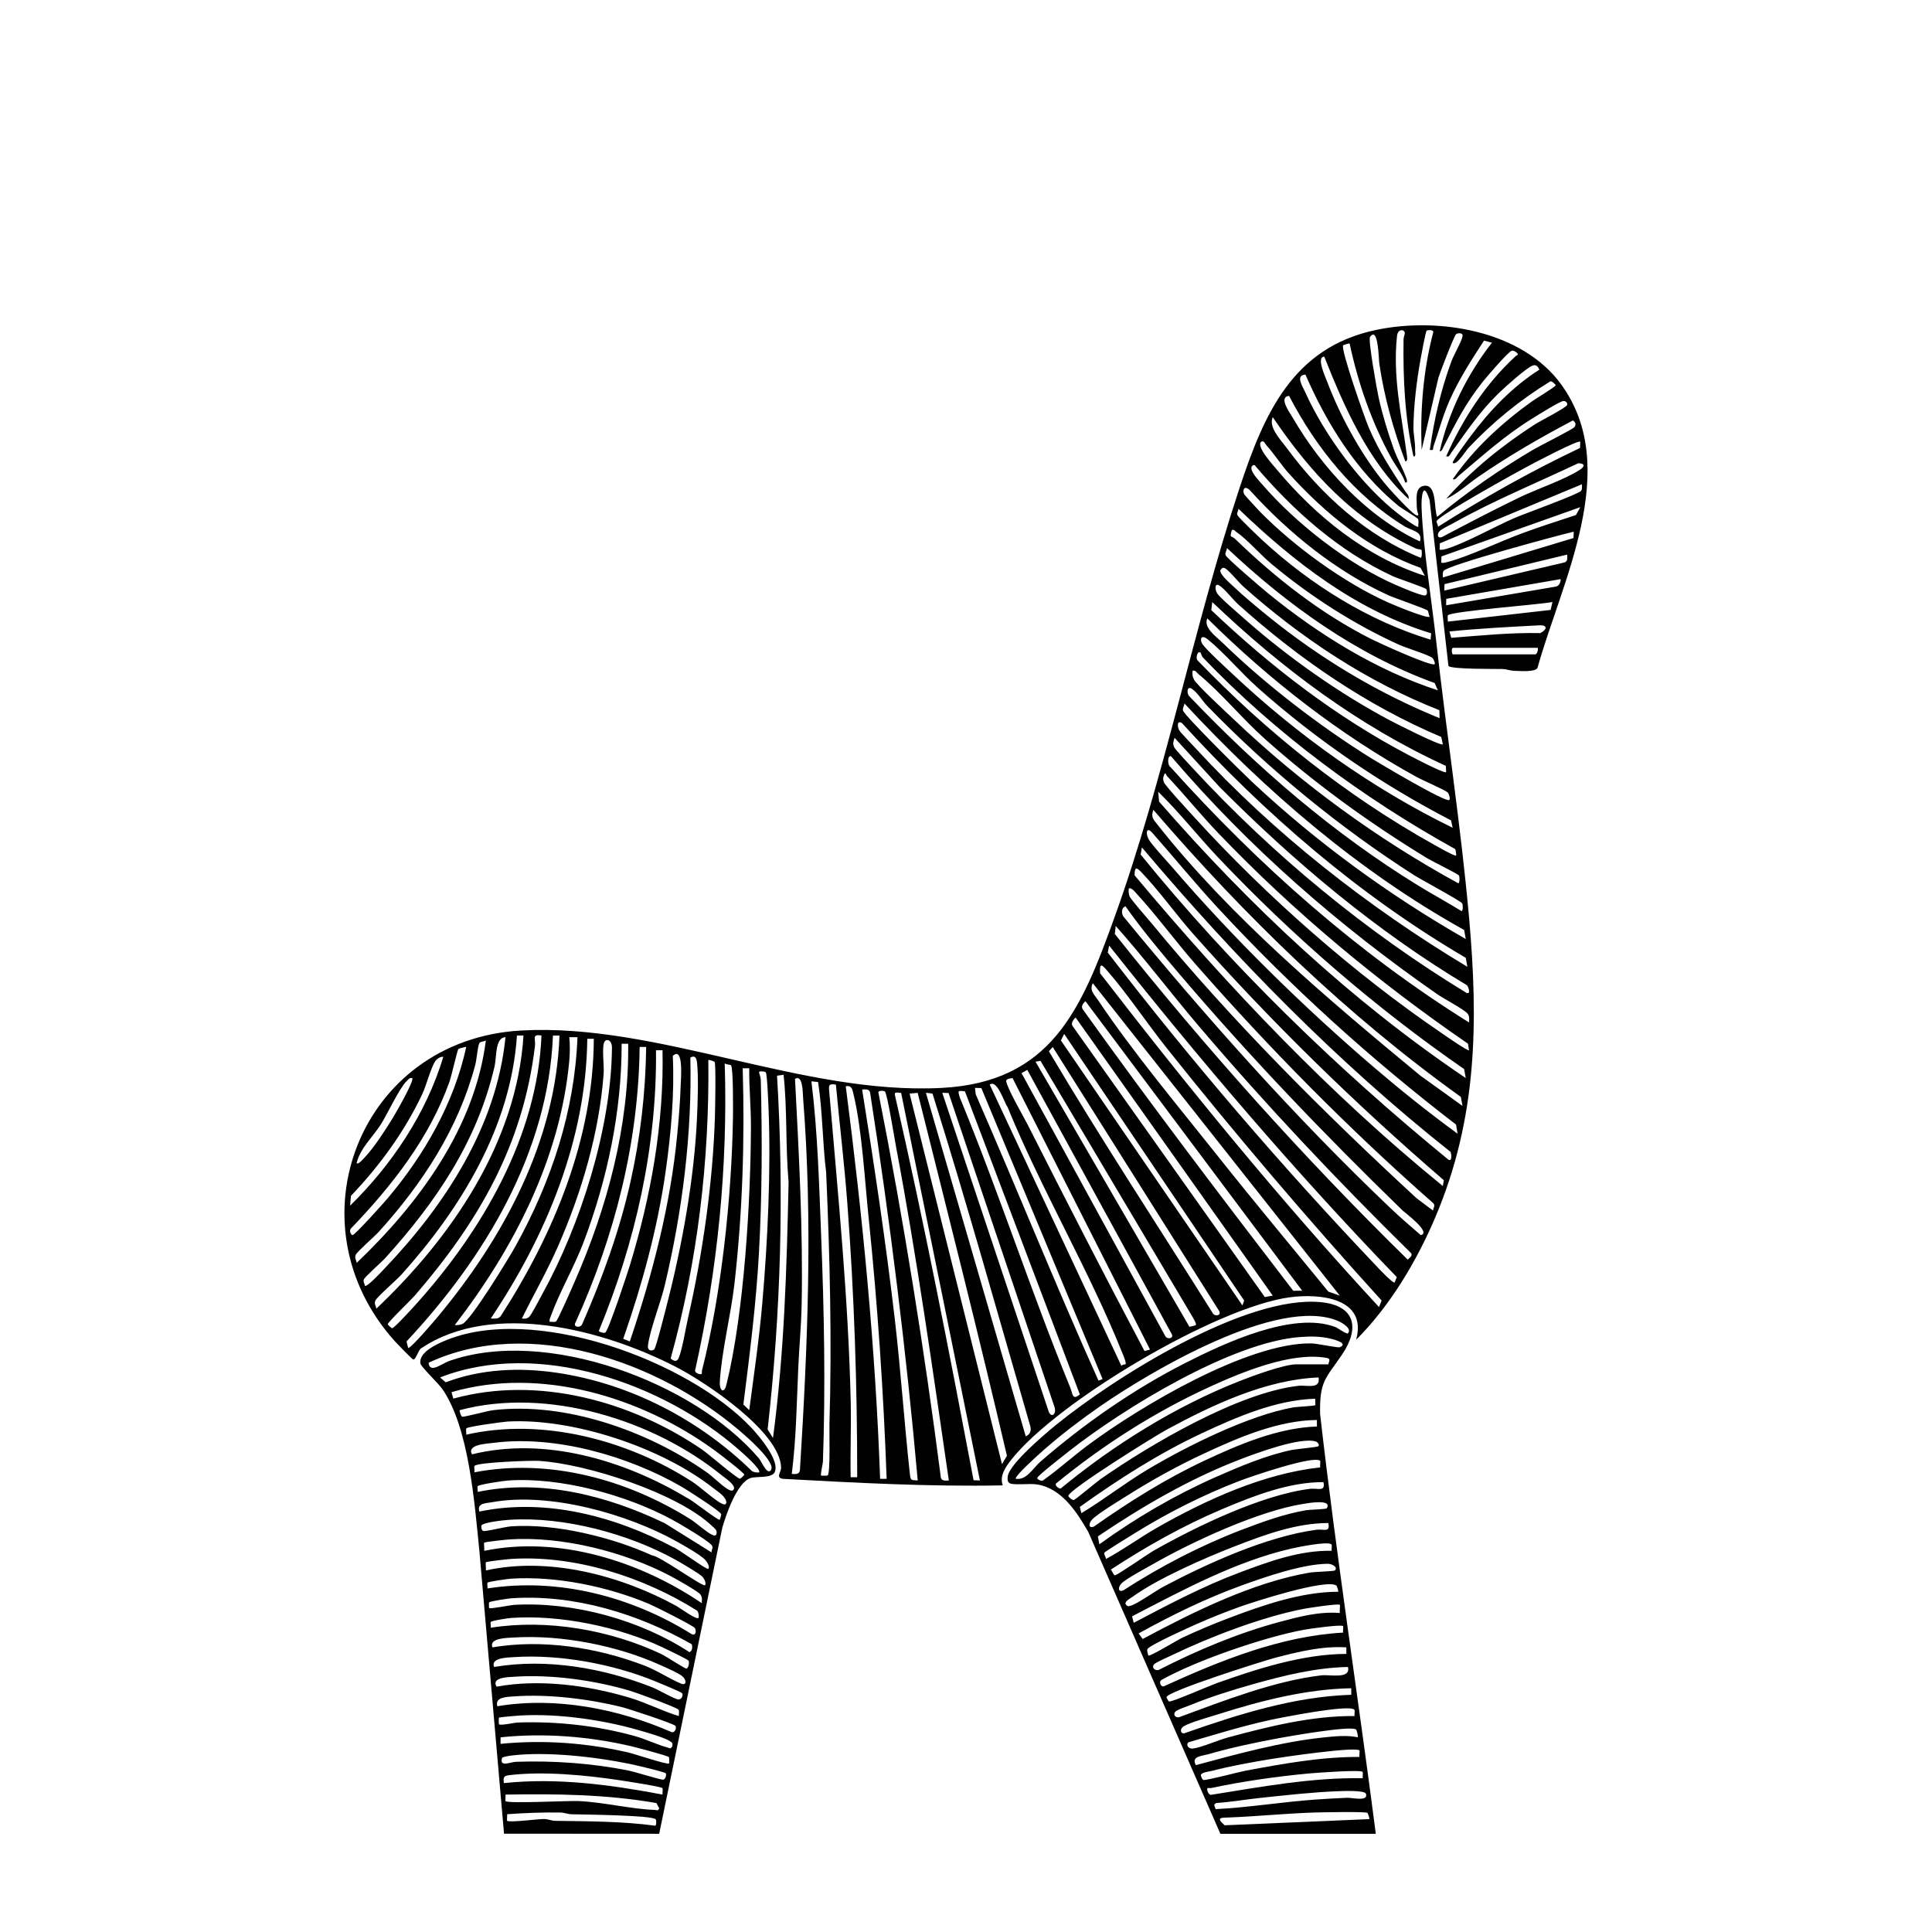
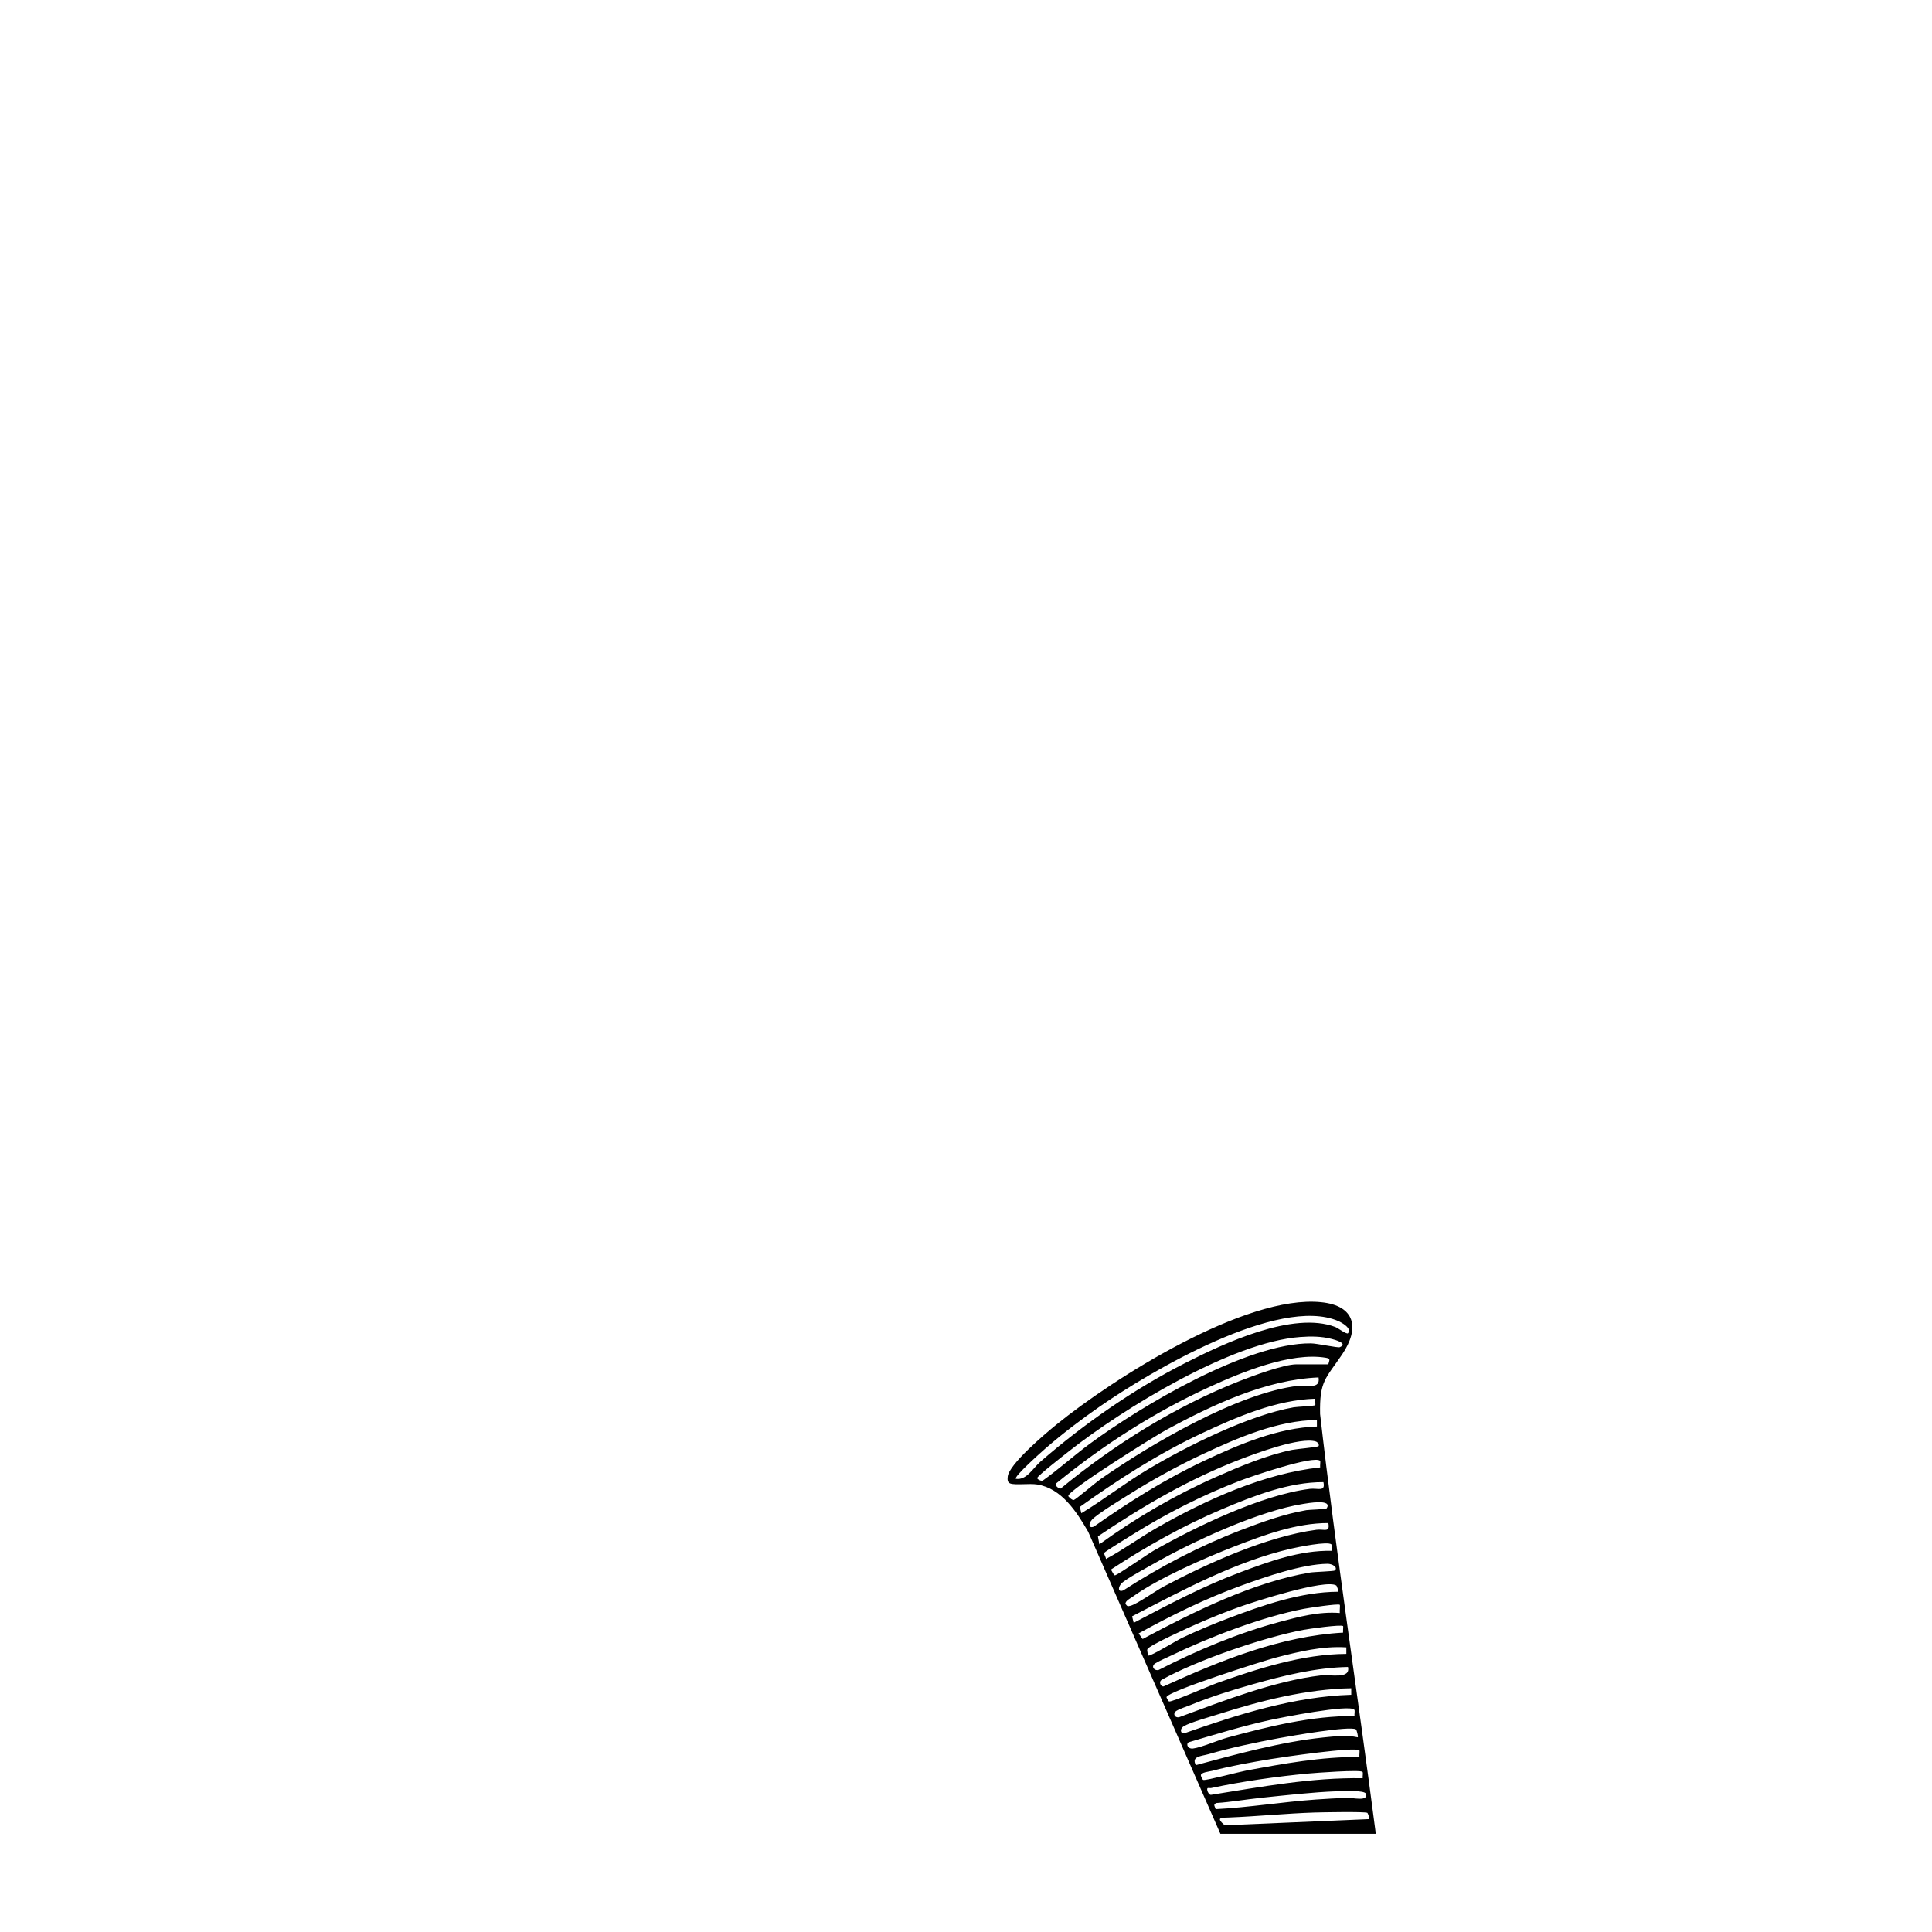
<svg xmlns="http://www.w3.org/2000/svg" id="_레이어_1" data-name="레이어 1" viewBox="0 0 1181 1181">
  <defs>
    <style> .cls-1 { fill: #010101; } </style>
  </defs>
-   <path class="cls-1" d="M954.41,235.09c-24.06-33.22-75.29-41.39-113.23-33.41-51.12,10.76-68.55,51.53-83.45,96.55-28.57,86.35-45.71,177.35-76.72,263.28-20.11,55.73-38.6,100.04-105.48,103.52-85.09,4.43-173.44-39.85-257.09-35.09-98.51,5.6-142.16,117.78-76.97,190.06,1.37,1.51,10.27,10.68,11.03,10.98,1.72.67,3.2-6.21,5.27-6.99,43.91-29.09,111.63-10.94,155.24,11.48,18.04,9.27,63.54,39.49,64.46,61.4.13,3.11-3.56,6.3,1.02,7.12,44.9,2.44,89.45,4.88,134.49,4-2.11-5.67,1.61-11.1,5.03-15.47,28.06-35.82,125.52-93.53,170.49-99.51,18.24-2.43,47.46.38,40.49,25.98,20.67-20.66,37.05-48.09,48.46-75.03,25.59-60.44,26.3-118.9,20.53-183.46-5.01-56.04-13.75-112.06-19.99-168.01-2.89-25.96-7.97-56.49-9-82-.28-6.95.93-17.24,4.88-4.88l11.54,101.46c1.46,2.12,29.14,1.77,33.11,1.89,2.37.07,4.55,1,6.92,1.08,3.38.11,12.77.95,14.38-1.7,14.76-52.91,51.73-121.96,14.57-173.25ZM797.99,229c13.04,29.95,31.16,59.03,56.54,79.97,2.1,1.73,11.9,7.59,12.26,8.23.68,1.2.04,3.35.2,4.79-.74.9-10.65-6.64-11.89-7.6-22.83-17.63-45.45-48.38-57.28-74.72-1.66-3.69-6.09-10.31.16-10.67ZM787.99,242c16.47,31.66,40.01,61.07,70.71,79.8,4.58,2.79,11.04,2.9,9.3,9.19-32.32-15.03-60.06-45.08-77.8-75.69-1.96-3.39-8.87-12.59-2.21-13.31ZM232.81,687.31c3.98-6.29,11.47-22.37,15.67-26.33,1.09-1.03,1.73-2.35,3.51-1.98,1.41,1.54-10.14,21.52-11.97,24.52-4.39,7.19-11.36,17.96-17.05,23.95-.77.82-3.92,4.65-4.97,3.52,2.26-9.27,9.85-15.85,14.81-23.68ZM214.52,731.02c17.49-18.3,32.87-39.37,43.66-62.34,2.43-5.18,5.32-16.34,7.94-20.06,1.03-1.46,3.01-2.76,4.88-2.61-10.38,34.49-31.44,65.95-56.99,90.99l.51-5.98ZM214.5,751c25.07-26.17,47.95-55.19,60.25-89.75,1.25-3.51,4.78-19.25,5.46-20.04.26-.31,4.61-1.38,4.79-1.2-7.45,34.27-25.56,65.87-48.02,92.47-2.39,2.83-19.92,22.42-21.47,22.51-.92.05-2.26-2.78-1-3.98ZM217.46,767.04c.91-2.05,11.5-11.2,14.06-14.03,26.77-29.54,48.66-63.09,58.99-102.01.95-3.57,1.33-10.67,2.48-13.31.48-1.1,2.87-.88,4.01-1.7-6.74,53.43-41.05,99.82-78.98,136-.2-1.84-1.44-2.95-.55-4.96ZM223.01,785.99c-.06-1.45-1.19-2.4-.55-3.95.68-1.67,10.79-10.52,13.06-13.03,31.14-34.42,56.14-71.19,66.82-117.18,1.31-5.63.17-17.62,6.66-17.83-5.47,54.81-37.27,103.17-74.48,142.01-1.46,1.53-10.19,10.98-11.51,9.98ZM229.46,795.04c1.02-2.3,13.18-12.82,16.06-16.03,36.33-40.45,66.8-90.4,70.49-146.02h3.99c-4.08,65.23-43.91,123.35-89.98,167-.2-1.84-1.44-2.95-.55-4.96ZM239.64,811.92c-.53-.1-2.62-2.24-2.62-2.42-.01-1.2,14.27-14.92,16.5-17.49,39.06-45.2,66.21-92.09,73.48-152.52.55-4.6-2.12-7.49,4-6.5-2.52,61.56-36.22,119.23-76.48,164.02-1.96,2.18-13.68,15.13-14.87,14.9ZM249.52,824l-1.02-3.99c47.71-50.99,86.59-115.35,89.51-187.01h3.99c-2.18,64.32-34.16,123.7-74.48,172.02-2.23,2.67-16.39,19.29-18,18.98ZM282.74,809.24c-1.53.68-3.08.9-4.74.75,36-46.7,64.49-101.77,69.99-161.5.41-4.42.48-10.05.01-14.48h5c-1.74,45.43-16,88.24-37.83,127.67-4.09,7.39-27.21,45.23-32.43,47.57ZM306.06,804.56c-1.48,1.86-3.91,1.5-6.06,1.43,33.81-50.46,58.33-109.27,59-170.99h3.99c-.24,61.09-24.39,119.11-56.94,169.56ZM323.49,804.99c-1.54,1.25-2.63,1.15-4.48,1.01,7.31-14.82,15.53-29.14,22.17-44.32,14.4-32.93,25.09-69.14,27.81-105.19.38-4.98-1.03-14.96.17-18.83,1.05-3.38,4.97-2.18,4.92,2.83-.45,49-19.02,107.83-42.57,150.53-1.38,2.5-6.76,12.93-8.03,13.96ZM339.84,807.83c-.94.56-2.65.03-3.83.17-.3-1.42.33-2.46.78-3.71,5.27-14.54,14.23-29.83,19.97-45.03,14.57-38.65,23.25-79.78,23.25-121.25h3.99c.61,50.24-12.75,100.06-32.82,145.68-1.35,3.08-10.19,23.47-11.34,24.15ZM351.83,808.35c24-52.96,38.48-109.87,39.18-168.36h3.99c-.39,28.12-3.53,55.42-9.68,82.82-6.69,29.84-17.18,58.65-29.42,86.58-1.17,2.74-5.87,1.84-4.07-1.04ZM370,814.58c-.89.55-4.07-.44-3.93-1.04,22.32-54.12,35.57-112.64,34.93-171.54h3.99c.95,44.49-7.03,89.16-19.98,131.52-1.57,5.12-13.02,39.83-15.02,41.06ZM380.97,818.41c11.54-33.09,20.9-67.23,25.88-102.05,3.31-23.13,5.51-47.66,4.41-70.9,6.85-6.39,4.91,14.78,4.78,19.08-.28,9.02-1.18,19.89-2.05,28.95-4.12,43.21-15.17,85.58-29,126.51l-4.02-1.6ZM399.89,824.88c-1.48,1.23-4.2.81-3.82-2.31,1.17-9.64,7.73-26.11,10.26-36.75,10.79-45.36,16.78-92.57,15.67-139.32,2.83-1.67,3.74.21,4.06,2.94,1.03,8.84.4,24.78-.01,34.09-1.61,36.34-9.06,77.66-18.12,112.88-.93,3.63-6.89,27.52-8.03,28.46ZM414.79,830.29c-1.18,2.53-3.1,1.64-4.82.11,16.42-59.22,23.75-120.91,23.03-182.4.33-.35,3.62.8,3.84,1.15.87,1.42.31,29.09.18,33.4-1.21,40.24-7.55,84.2-16.52,123.45-1.36,5.96-3.54,19.63-5.72,24.28ZM427.54,839.96c-.82-.16-3.05-1.06-2.6-2.43,13.75-61.47,20.03-124.41,18.07-187.53.94.78,3.57.83,3.84,1.14,1.45,1.64,1.26,28,1.19,32.4-.78,48.02-7.04,107.54-18.91,154.13-.36,1.41.64,2.74-1.59,2.29ZM440.02,844.55c1.07-18.52,6.8-40.86,8.97-60.06,4.93-43.62,6.31-87.68,5.01-131.49h3.99c-.13,11.89,1.08,23.63,1.05,35.55-.15,45.58-4.15,114.03-15.02,157.98-1.42,5.74-4.32,3.6-4-1.97ZM457.99,862l-3.58-3.45c3.9-30.85,7.85-61.96,9.54-93,1.9-34.92,2.04-70.14,1.1-105.1-.05-1.75-.53-3.31-1.07-4.93-.05-.97,3.21-.67,4.08-.08.92.63,1.6,18.93,1.73,22.07,1.53,37.97-.5,80.84-3.8,118.99-1.89,21.87-5.13,43.76-8,65.51ZM472.5,879.01l-3.26-5.27c8.1-71.66,10.1-144.1,5.75-216.17l4.01-.58c2.31,21.75,1.1,43.78,3.05,65.46-1.1,52.33-2.61,104.69-9.54,156.55ZM489,898.5c-.23,2.83-2.61,2.66-5,2.49,2.7-21.42,3.01-42.98,3.95-64.54.56-12.81,1.83-26.12,2.08-38.92.91-46.07-1.7-92.17-4.05-138.03,4.82-2.89,4.67,8.24,4.96,11.95,5.95,75.27,2.76,151.59-1.95,227.05ZM505.93,901.93c-.18.17-3.79.2-3.93.07-.66-.64.98-6.86,1.04-8.46,1.63-46.15.75-92-1.08-138-1.26-31.56-2.09-63.16-5.95-94.54l4.06.43c2.82,18.01,2.66,36.82,4.93,55.07,2.28,51.33,3.57,103.02,2.02,154-.14,4.55.63,29.87-1.07,31.42ZM520,903c-.3-15.15.37-30.38.04-45.55-1.41-63.29-7.68-125.9-13.03-188.97-.39-4.56-1.06-6.33,3.96-5.47,2.24,24.11,5.16,48.32,6.98,72.44,4.23,55.76,6.07,111.6,6.04,167.55h-3.99ZM538,904c-2.85-80.3-10.7-160.39-21-240,3.73-.67,4.01,1.92,4.71,4.78,5.1,20.73,6.98,53.57,9.28,75.72,5.48,52.97,9.08,106.36,11,159.5h-3.99ZM556.12,900.39c-3.4-31.24-5.49-62.66-9.13-93.88-5.47-46.97-12.53-93.84-19.98-140.51,1.8-.04,4.16-.51,4.83,1.66,12.26,78.75,22.1,157.89,29.16,237.33-4.31-.27-4.36.16-4.88-4.61ZM575.15,903.35c-10.18-78.71-22.67-157.12-38.09-234.92-.91-2.13,3.1-1.74,3.81-1.29,1.45.92,6.01,29.38,6.83,33.68,12.78,67.69,22.37,136.01,32.31,204.18-1.84.04-4.19.48-4.85-1.64ZM595.14,904.86c-14.91-78.66-30.15-157.38-48.09-235.43-.65-2.36,2.4-1.44,3.81-1.29l48.14,236.85-3.85-.14ZM612.5,895l-56.48-226.51,4.94-.44c18.52,73.87,37.25,147.7,54.57,221.88l-3.03,5.07ZM627.01,878l-61.01-209.99,4.03.46c21.12,67.27,40.1,135.48,59.76,203.3.8,2.68-.12,5.2-2.79,6.24ZM640.7,861.8l-64.7-193.79,3.85.14,64.71,191.81c1.68,4.85-2.51,7.45-3.87,1.84ZM654.25,848.25c-23.97-58.49-43.46-118.97-67.56-177.43-1.16-4-1.45-4.36,3.17-3.67l70.22,185.22c-4.67,3.96-4.3-.4-5.83-4.12ZM671.49,843.95c-25.97-57.7-49.61-116.82-75.02-174.92l-.47-4.02,3.87.12,74.12,177.87-2.51.95ZM688,834c-.08.1-2-.02-2.51.95l-80.49-171.94c4.61-3.41,8.9,11.08,10.86,13.63,20.75,50.63,50.07,100.16,70.31,150.68.5,1.26,2.51,5.84,1.83,6.67ZM699.62,825.87c-24.12-45.49-47.81-91.75-71.15-137.85-3.36-6.64-11.63-20.52-13.34-26.7-.54-1.97,2.5-2.05,3.82-2.32l84.04,165.98-3.37.88ZM712.12,816.38l-87.67-160.39,3.52-1.98,88.2,161.34c1.78,2.89-2.9,3.81-4.06,1.03ZM731,809.99c-.12.16-3.76,1.15-3.96,1l-94.03-161.99,3.02-.54,93.14,156.87c.49.94,2.37,3.95,1.84,4.66ZM741.13,802.37c-33.38-53.17-67.99-105.78-99.95-159.73l2.33-2.62,101.69,161.31c1.75,2.92-2.87,3.8-4.06,1.04ZM759.49,797.99l-110.97-161.98,1.98-3.99,110.02,162.98-1.03,3ZM773.16,792.87l-117.68-165.93c-.83-1.86.73-3.64,2.03-4.94l120.49,169.98-4.84.88ZM790.55,789.03c-43.54-56.7-86.83-113.58-128.44-171.73-1.59-1.96-.2-3.81,1.39-5.3l132.5,176.99-5.45.04ZM811.98,789.52c-22.33-27.34-44.99-54.41-66.94-82.06-24.13-30.39-52.48-64.19-73.86-96.14-2.39-3.57-5.35-5.89-3.17-10.31l150.99,190.99-7.02-2.47ZM842.98,799c-60.2-65.11-116.34-133.86-170.51-204.06-.4-6.77,1.06-5.36,4.49-1.41,12.39,14.23,24.11,31.91,36.07,46.93,42.14,52.93,86.07,104.44,131.53,154.54l-1.59,4ZM852.48,784c-1.33.28-9.09-7.98-10.51-9.47-58.15-61.11-113.39-125.48-164.81-192.25l.85-4.27c55.58,70.11,113.66,138.36,175.83,202.67l-1.36,3.33ZM860.5,769.98c-63.78-62.51-123.4-129.16-179.01-199.03l.52-4.95c17.78,19.97,34.06,41.59,51.47,62.02,40.86,47.95,84.15,93.85,129.08,137.99,1.13,1.71-.88,2.76-2.06,3.97ZM868.48,755c-6.4-5.48-12.92-11.17-19.01-16.97-58.16-55.35-112.05-116.03-162.96-178.04-.99-1.96-1.06-5.14,1.47-5.98,10.12,14.32,21.62,28.07,33.04,41.47,42.95,50.43,88.94,98.42,136.45,144.55,1.03,1,17.89,13.5,11.01,14.97ZM875.99,739.99l-10.01-7.48c-56.93-52.57-112.68-108.13-161.96-168.04-2.47-3.01-12.52-14.32-13.5-16.49-.73-1.63-.6-3.27-.52-4.98,2-.25,3.31,1.69,4.51,2.98,12.31,13.3,23.85,29.19,35.97,43.03,45.37,51.8,93.93,100.96,145.62,146.46,1.45,1.39.05,2.9-.12,4.52ZM881.99,725c-69.31-56.38-131.13-121.54-188.45-189.96.14-4.4.56-5.6,3.98-2.06,10.89,11.28,21.33,26.01,31.97,38.03,47.51,53.65,98.92,103.72,153.1,150.44l-.6,3.54ZM885.51,708.99c-68.41-56.02-132.58-118-188.24-186.61l.74-4.38c57.09,67.61,119.35,131.16,188.77,186.21.32.92,1.11,5.79-1.27,4.78ZM839.98,652.52c-43.05-36.78-86.65-79.53-123.5-122.5-3.1-3.61-13.07-14.22-14.56-17.43-1.67-3.58-1.01-7.44,2.48-3.49,13.45,15.22,26.27,31.01,40.08,45.92,44.58,48.15,93.53,92.46,145.58,132.42l.92,5.57c-17.5-12.78-34.53-26.4-51.01-40.48ZM868.1,657.4c-55.5-45.9-115.89-96.64-160.61-153.38-2.67-3.38-3.98-4.46-2.48-9.01,55.98,65.12,118.06,125.38,187.98,175.51l1,5.49-25.89-18.6ZM708.52,489.98l-.51-5.98c13.03,12.71,24.4,27.28,36.96,40.53,45.25,47.71,95.92,91.58,150.02,128.98l1,5.49c-69.99-47.22-132.15-105.41-187.47-169.01ZM881.68,631.82c-53.46-36.32-107.7-84.02-151.2-131.8-2.93-3.22-18.38-19.86-19.06-21.97-.56-1.73-.56-2.35.06-4.06.97-2.7,1.27-.26,1.76.26,10.81,11.48,20.81,23.89,31.73,35.29,46.08,48.08,97.59,90.82,152.38,128.46l.64,4.01c-.67.69-14.63-9.04-16.31-10.18ZM897.99,625c-68.22-42.57-128.83-96.35-182.44-156.05-2.27-1.5-1.72-8.11.46-6.47,47.42,55.54,102.74,103.71,162.68,145.33,3.78,2.63,16.32,9.28,18.31,11.69,1.46,1.77,1.05,3.45,1,5.49ZM896.52,606.98c-61.29-37.27-118.33-84.33-167.04-136.97-1.92-2.07-11.2-11.98-11.76-13.3-1.01-2.39-.38-3.45.28-5.7l27.47,30.01c45.66,45.85,95.59,87.91,151.25,121.24.88,1.07,2.58,5.53-.21,4.73ZM896.99,591c-60.47-36.33-118.19-81.48-166.02-133.47-1.85-2.01-9.25-9.65-10.03-10.97-1.44-2.45-1.42-6.5,1.55-4.56,50.78,55.63,108.34,105.33,173.51,143.49l.98,5.51ZM895.99,574c-46.89-26.81-91.09-59.05-130.52-95.97-5.36-5.02-41.55-40.62-42.33-43.75-.38-1.53.86-2.82.87-4.28,49.99,53.89,106.51,102.6,171,138.48l.98,5.51ZM893.79,552.21c.46.8.65,4.07-.28,4.79-8.7-5.37-17.71-10.23-26.42-15.58-51.87-31.85-98.25-71.94-140.14-115.86-1.6-1.52-1.49-6.55,1.55-4.56,3.53,2.31,6.59,7.55,9.47,10.53,37.54,38.72,81.04,74.44,126.51,103.49,4.07,2.6,28.47,15.71,29.31,17.18ZM891.84,535.16c.4.65.57,4.18-.33,4.83-49.68-27.15-95.99-60.97-137.03-99.97-4.41-4.19-22.47-20.84-24.53-24.47-1.11-1.95-1.15-3.38-.94-5.55,1.88-.44,2.37,1.07,3.5,1.99,13.55,11.11,26.88,27.35,40.48,39.52,30.51,27.3,64.73,52.05,99.71,73.29,2.72,1.65,18.57,9.43,19.14,10.36ZM889.99,523c-.55.62-12.09-5.94-13.67-6.82-53.57-29.9-101.93-68.56-144.42-112.65-1.1-1.43.15-6.16,2.07-4.51.13.11.45,1.96,1.46,3.01,44.46,46.47,97.98,85.88,154.07,116.98.48.85.81,3.64.49,4ZM887.99,506c-48.99-23.9-94.83-56.62-134.52-93.97-3.86-3.63-16.39-15.02-18.57-18.51-1.57-2.51-.86-6.18,3.6-2.52,10.15,8.33,20.23,20.4,30.48,29.52,35.68,31.73,75.61,59.01,118.02,80.98l.99,4.5ZM885.99,489c-1.82,2.02-43.57-22.88-47.91-25.58-31.07-19.32-64.39-44.9-90.61-70.39-4.07-3.96-12.01-9.36-9.46-15.03,38.25,37.88,81.05,71.17,128.32,97.17,3.24,1.78,17.41,7.87,18.68,9.32.93,1.06,1.53,3.9.99,4.5ZM883.99,471.99c-.99,1.07-20.25-9.03-23.01-10.48-44.38-23.32-84.3-54.13-120.53-88.55l.56-4.96c42.21,40.3,89.48,75.77,142.82,100.16l.17,3.83ZM881.99,454.99c-1.2,1.28-28.67-12.7-32.02-14.47-30.99-16.4-62.74-38.8-88.99-62.01-3.3-2.91-15.47-13.29-17.04-15.96-1.44-2.45-1.42-6.5,1.55-4.56,3.38,2.21,8.06,8.44,11.49,11.52,36.74,33.03,78.36,61.69,124.02,80.98l.99,4.5ZM879.99,439c-37.65-15.28-72.91-36.49-104.47-62.02-7.14-5.78-15.45-12.65-22.05-18.95-1.84-1.76-8.1-7.09-7.47-9.51,1.1-1.2,1.26-1.94,3.01-1.04,2.21,1.14,8.32,8.67,10.97,11.03,35.32,31.49,75.7,58.25,119.88,75.62l.13,4.86ZM879,421.99c-37.48-12.14-73.04-34.24-103.48-59.01-3.37-2.74-25.97-21.96-26.38-23.69-.37-1.52.85-2.82.87-4.28,36.99,34.77,78.87,65.04,126.97,82.51l2.01,4.48ZM877,405.99c-1.88,1.74-34.42-13.14-39.02-15.47-30.84-15.64-58.23-37.16-82.96-61.08-2.57-2.48-3.49.06-2.02-5.45,1.52-.4,1.66.4,2.51.99,7.13,4.91,14.93,14.11,22.01,19.99,23.73,19.7,49.69,36.4,77.8,49.2,3.82,1.74,18.7,6.39,20.39,8.11.63.64,1.76,3.27,1.28,3.71ZM874.49,391.01c-38.03-11.5-73.37-33.69-102.5-60.5-2.38-2.19-14.76-13.96-15.53-15.56-.71-1.47.63-2.54.56-3.95,34.04,32.63,72,62.17,117.84,76.14l-.36,3.87ZM874,376.99c-1.73,1.32-22.3-7.29-25.68-8.81-27.02-12.18-57.07-34.04-77.87-55.13-1.31-1.33-9.71-10.4-10-11.09-1.14-2.79.47-5.7,3.95-1.87,23.3,25.67,52.51,49.29,84.23,63.76,3.64,1.66,23.28,8.41,24.1,9.4.54.65.52,2.69,1.25,3.73ZM870.54,363.98c-3.44-.42-13.75-4.88-17.5-6.51-29.15-12.7-60.78-37.42-81.55-61.45-2.06-2.38-7.19-7.63-6.48-10.5.2-.8,1.72-2.09,2.5-.52,23.14,27.26,51.09,52.06,83.82,67.18,3.2,1.48,19.94,7.04,20.53,7.97.57.9,1,4.12-1.32,3.84ZM780.48,287.02c-2.21-2.65-12.99-14.31-9.48-17.01,1.45-1.12,2.57,1.57,3.21,2.28,4.74,5.18,8.93,11.91,13.76,17.24,22.25,24.57,48.81,46.34,80.41,57.59l2.61,4.88c-35.84-11.49-66.64-36.35-90.51-64.98ZM868.51,340.99c-33.24-13.49-60.81-38.49-81.91-67.09-3.76-5.1-11.33-12.72-8.59-18.89,23.23,34.16,49.29,62.56,87.31,80.21,1.01.47,3.36.67,3.56.9.29.33.53,4.32-.37,4.88ZM869.73,297.15c-4.49,1.18-3.8,7.29-3.73,10.85.05,2.35.09,4.24,1.02,6.49-.32,1.16-1.33.47-2.03.03-3.04-1.93-13.06-12.73-15.96-16.04-15.47-17.66-29.52-43.28-37.78-65.22-.94-2.51-6.87-15.19-1.75-15.23,12.22,30.76,26.81,64.06,51.5,86.98.47-2.27-.96-3.08-1.93-4.57-8.53-13.03-15.98-24.27-22.24-38.76-2.54-5.88-17.47-48.29-15.78-50.6.15-.2,3.68-1.31,3.95-1.08,5.19,24.32,13.48,48.24,25.49,70.02,2.76,5,6.69,9.56,8.53,14.97,1.85.23.87-2.09.53-3.03-2.1-5.75-5.43-11.5-7.56-17.45-3.63-10.15-6.98-21.17-9.3-31.7-1.03-4.66-6.5-35.06-5.22-36.83,5.08-7.04,5.28,13.67,5.68,16.37,3.03,20.48,8.6,40.33,15.87,59.64,1.82.18,1.02-3.33.88-4.38-3.19-24.11-8.62-47.13-5.94-72.16.5-4.68,4.48-4.18,4.79-1.99.08.6-.77,2.59-.79,3.98-.34,24.37.78,47.74,6.06,71.56,1.75.23.94-2.27.99-3.48.22-5.07-1.03-9.82-1-14.01.08-12.98,1.96-28.76,4.31-41.69.43-2.37,3.09-17.13,3.79-17.7.48-.4,4.81-.83,3.91,1.38-6.1,23.37-7.95,47.37-7,71.5l10.28-44.21c1.04-3.26,9.65-25.86,10.88-26.62.93-.57,4.19-1.02,3.85,1.32-.43,2.96-5.29,11.31-6.76,15.26-6.5,17.53-10.64,35.71-13.25,54.24,2.77.48,1.69-.57,2.25-2.19,3.33-9.47,5.77-18.92,9.88-28.16,5.72-12.86,13.35-24.72,21.02-36.46l4.82,1.31c-15.2,19.46-26.48,42.34-31.97,66.5,1.54-.25,1.89-1.86,2.47-3.02,7.55-14.83,13.55-26.69,24.12-39.88,2.53-3.16,14.85-17.51,17.38-18.64.9-.4,2.38.45,3.03,1.03,1.72,1.53.44,1.32-.67,2.34-18.43,17.02-32.21,38.28-42.34,61.15,2.14.47,2.28-1.06,3.18-2.31,9.14-12.8,17.38-25.07,28.81-36.19,3.8-3.7,16.18-14.8,20.31-16.76,2.5-1.18,3.57-.03,4.7,2.25-16.58,10.5-30.77,25.4-42.39,41.13-1.03,1.39-11.37,15.3-10.61,15.88,2.41,1.83,7.98-7.4,9.49-9,14.87-15.8,31.66-29.52,50.19-40.85,1.02-.31,3.3,2.08,3.3,2.37.01.86-12.26,8.23-14.3,9.69-18.39,13.15-35.84,29.11-48.69,47.8,1.87.44,2.38-1.04,3.5-1.99,15.29-12.89,28.29-24.75,45.58-35.42,3.02-1.86,16.37-10.25,18.59-10.44,1.37-.12,2.59,1.07,2.32,2.34-.35,1.69-16.55,9.9-19.33,11.68-20.04,12.85-38.87,28.01-54.67,45.82,6.81-3.01,12.99-8.85,19.28-13.21,18.64-12.91,38.18-24.18,58.23-34.75,1.55,1.14,2.08,2.26,1.01,3.99-.81,1.31-21.68,11.73-25.19,13.81-20.6,12.2-40.44,25.82-58.83,41.17-2.12-4.98.14-21.18-8.77-18.84ZM878.18,318.64c.56-3.27,49.94-30.55,56.8-34.16,3.1-1.63,29.9-15.78,31.02-14.47l-.17,3.83c-29.93,14.19-58.85,30.45-86.82,48.16.16-1.15-1.01-2.27-.83-3.36ZM938.5,400h-50.5c-.24,0-1.29-4,.5-4h51.5c.4,1.16-.44,4-1.5,4ZM941.51,387.01c-18.18-.4-36.29,1.5-54.37,2.86l-1.14-3.86c18.12-1.85,36.51-2.78,54.8-3.75,5.67-.3,4.79,2.73.71,4.75ZM947.85,372.85l-62.84,7.14c.17-1.08-.39-3.26.11-3.88,2.03-2.5,56.75-6.58,63.87-8.11l-1.14,4.85ZM951.09,358.57l-67.09,11.43.06-3.93,69.93-12.06c.09,1.96-.89,4.12-2.9,4.56ZM956.31,343.81l-73.31,17.19c-.14-.14-.09-3.78.06-3.93l74.93-18.06c.06,1.98.48,4.14-1.68,4.81ZM961.88,328.89l-79.88,24.11c.04-1.32-.33-2.83.45-4.04,2.26-3.48,70.21-21.78,79.53-23.95l-.11,3.88ZM963.34,314.84c-10.97,3.61-22.03,7.15-32.86,11.14-13.89,5.12-31.93,13.89-45.47,17.53-1.35.36-2.59.72-4,.49l.13-3.87,84.87-30.11-2.66,4.83ZM966.52,300.02c-1.11,1.89-35.19,14.24-40.48,16.52-12.07,5.17-30.55,15.65-42,19-1.35.39-2.62.66-4.02.47l.13-3.87,86.86-36.12c.01,1.35.25,2.76-.48,4.01ZM965.7,287.2c-9.05,5.93-26.48,11.81-37.06,16.94-15.83,7.68-31.43,15.83-46.98,24.04-3.01,1.43-3.75-2.01-1.03-4.06,1.68-1.27,6.12-3.39,8.36-4.64,24.11-13.54,50.75-24.43,75.74-36.3,4.13.08,4.31,1.84.98,4.02Z" />
  <path class="cls-1" d="M806.96,864.54c-.45-20.5,3.4-21.72,13.48-36.61,10.84-16.01,8.13-29.84-12.95-31.93-46.1-4.57-126.58,46.25-161.96,75.02-6.45,5.24-28.72,24.01-29.52,31.55-.18,1.71-.28,3.64,1.64,4.28,3.31,1.09,11.57-.19,16.41.59,14.95,2.42,24.13,16.81,31.12,28.88l80.83,184.67h95c-11.04-85.51-24.28-170.77-34.04-256.46ZM621,903.99c-1.62-1.19,16.47-17.18,17.99-18.5,10.46-9.11,21.9-17.79,33.29-25.71,30.53-21.22,109.3-67.88,145.71-52.27,2.17.93,8.65,4.54,6.01,7.48-.77.86-6.17-3.2-7.7-3.79-25.93-9.9-68.14,9.98-91.65,21.93-31.51,16.01-62.01,37.21-88.65,60.35-4.57,3.97-8.47,11.47-14.99,10.5ZM634.02,903.5c.02-1.28,17.05-14.51,19.52-16.46,33.05-26.01,99.39-66.69,141.26-69.74,6.55-.48,12.83-.47,19.23,1.17,1.88.48,10.35,2.76,4.94,5.06-1.14.49-13.87-2.31-17.59-2.34-38.92-.37-103.86,38.28-135.27,61.42-9.77,7.2-18.85,15.45-28.62,22.4-1.05.55-3.48-.75-3.47-1.51ZM648.37,909.93c-1.18.21-4.36-2.27-2.4-3.45,28.53-23.29,59.81-43.3,93.35-58.66,19.45-8.91,49.63-21.47,71.18-17.83,3.28.55,1.95,1.65,1.49,4.01h-19.5c-7.7,0-26.9,7.13-34.77,10.23-39.23,15.47-76.92,38.96-109.36,65.7ZM653.02,914.5c-.04-3.74,53-36.73,60.31-40.67,27.98-15.11,60.52-30.5,92.68-31.82,1.29,7.49-7.08,4.52-12.37,5.12-36.68,4.18-90.57,35.84-120.94,57.06-2.61,1.82-15.3,12.57-16.32,12.74-1.07.18-3.35-2.08-3.35-2.43ZM661.01,925l-.93-3.85c23.64-16.91,48.16-32.65,74.55-45,21.47-10.05,45.37-20.41,69.36-21.14-.16.98.26,3.68-.02,3.97-.47.47-11.24.95-13.21,1.3-27.33,4.83-65.07,23.62-89.08,37.92-13.97,8.32-26.78,18.41-40.68,26.81ZM667.48,928.98c3.29-3.59,17.62-12.25,22.61-15.39,14.06-8.88,30.17-17.74,45.24-24.76,21.46-10,45.73-20.55,69.68-20.82v3.99c-23.65.76-47.46,10.88-68.68,20.83-23.8,11.16-46.22,25.23-67.67,40.35-3.26,1.33-3.35-1.82-1.17-4.2ZM671.13,939.16c27.2-18.36,55.86-35.08,86.6-46.93,9.85-3.8,37.2-14.02,46.6-11.06,1.16.37,2.31,1.93,1.67,2.82-.48.67-13.53,1.76-16.2,2.31-15.4,3.15-32.07,10.16-46.47,16.53-25.16,11.13-49.06,25.05-71.31,41.17l-.88-4.84ZM675.09,949.14c.61-.88,15.51-10.01,18-11.56,20.2-12.61,42.4-23.8,64.65-32.35,6.53-2.51,45.7-15.96,49.27-12.22.25.26-.17,3.02,0,3.99-34.35,3.67-69.84,19.82-99.68,36.83-10.62,6.06-20.71,13.5-31.32,19.17.17-1.12-1.49-3.06-.92-3.86ZM679.01,959.49c21.54-14.1,44.23-26.91,68.02-36.96,19.17-8.09,41.03-16.67,61.97-16.53,1.36,6.23-3.43,3.5-8.38,4.12-29.43,3.7-69.37,23-95.3,37.7-3.51,1.99-22.42,15.18-23.83,15.15-.74-.02-1.74-2.81-2.49-3.49ZM685.48,967.98c2.43-2.68,15.77-9.83,19.84-12.15,23.98-13.68,64.44-32.32,91.45-36.55,2.38-.37,18.02-3.21,14.22,2.71-.4.62-10.71.86-12.38,1.13-13.26,2.23-27.31,7.31-39.87,12.13-25.13,9.65-49.52,22.35-72.1,36.93-3.25,1.34-3.35-1.81-1.17-4.2ZM688.01,980.49c-.39-1.84,3.26-3.63,4.47-4.51,15.45-11.17,44.19-23.71,62.27-30.73,18.13-7.03,37.63-14.26,57.25-14.24,1.17,6.14-2.56,3.48-7.38,4.12-30.1,4.03-66.48,20.5-93.3,34.7-4.73,2.5-16.31,10.76-20.28,11.74-1.79.44-1.83.46-3.04-1.08ZM692.01,988.03c30.53-15.81,63.35-33.58,97.17-41.36,3.85-.89,22.81-4.79,24.71-2.56.5.59-.07,2.8.12,3.88-19.38-.43-38.33,6.54-56.25,13.26-22.49,8.43-43.55,19.6-64.74,30.75l-1-3.97ZM696.01,998.49c20.18-11.15,41-21.36,62.74-29.24,14.79-5.36,37.25-13.15,52.76-13.34,2.74-.03,6.53,2.05,4.49,4.08-.54.54-12.59.83-15.22,1.28-34.93,5.95-71.3,24.06-102.3,40.62l-2.47-3.41ZM702.01,1012c-.15-.13-1.09-3.16-.58-3.98,1.51-2.45,25.45-13.25,29.89-15.2,8.63-3.79,17.55-7.41,26.43-10.57,9.18-3.27,52.42-17.19,59.09-13.09.35.22,1.51,3.51,1.15,3.84-22.73.09-46.1,8.24-67.24,16.26-9.42,3.57-18.99,7.61-28.11,11.89-2.73,1.28-19.74,11.61-20.63,10.86ZM706.27,1016.75c2.76-1.7,6.98-3.44,10.05-4.93,23.08-11.17,55.54-23.55,80.64-28.36,2.92-.56,21.17-3.35,22.04-2.47.29.29-.18,3.91-.01,5.01-12.55-1.02-24.96,2.26-36.99,5.5-25.26,6.8-50.5,17.41-73.72,29.31-2.77.71-4.97-2.24-2.01-4.07ZM710.27,1026.76c21.57-11.96,62.25-25.89,86.53-30.47,3.27-.62,23.13-3.42,24.21-2.29.24.26-.17,3.02,0,3.99-38.17,2.11-75.28,17.17-109.68,32.86-1.62.42-3.42-2.78-1.06-4.09ZM714.66,1040.07c-.58-.13-1.61-2.43-1.61-2.58.07-3.55,59.79-22.41,66.73-24.2,14.13-3.65,28.42-7.19,43.22-6.28v3.99c-26.68.1-54.5,9.07-79.52,17.99-4.28,1.53-27.05,11.5-28.82,11.09ZM719.26,1045.74c2.14-1.31,5.96-2.45,8.49-3.49,12.23-5.03,25.52-9.16,38.25-12.75,18.78-5.29,38.38-10.14,58-10.5,1.72,7.64-10.85,4.48-16.38,5.12-28.42,3.33-59.84,15.58-86.59,25.48-2.66.9-4.64-2.13-1.78-3.87ZM723.69,1055.19c4.22-2.5,16.21-5.76,21.54-7.46,25.62-8.17,53.78-15.29,80.77-15.73v3.99c-34.65,1.07-68.83,11.88-101.27,23.27-2.93,1.37-4.07-2.28-1.04-4.07ZM726.65,1065c16.34-4.81,32.69-9.84,49.34-13.51,7.03-1.55,48.94-9.85,51.89-6.37.5.59-.07,2.8.12,3.88-25.91-.27-52.48,6.37-77.42,13.09-5.78,1.55-16.4,6.19-21.34,6.75-3.26.37-4.42-2.82-2.6-3.83ZM738.78,1072.28c13.77-3.98,29.07-7.21,43.19-9.81,6.89-1.26,43.15-7.64,46.87-5.33.53.33,1.51,4.45,1.15,4.85-6.47-1.46-14.62-.58-21.37.13-25.68,2.71-52.75,10.18-77.62,16.88-2.92-5.5,3.34-5.44,7.78-6.72ZM735.64,1088.07c-.67-.11-1.42-2.07-1.54-2.67-.41-2,5.25-2.49,6.89-2.92,11.24-2.98,24.28-5.27,35.81-7.19,6.83-1.14,51.87-7.74,54.21-5.29.24.26-.17,3.02,0,3.99-23.22-.14-46.42,4.1-69.19,8.32-4.33.8-24.15,6.08-26.18,5.76ZM738.02,1094.48c-.47-2.34,1.06-1.21,2.44-1.5,18.36-3.97,40.43-7.1,59.17-8.85,4.51-.42,32.03-2.46,33.26-1.01.5.59-.07,2.8.12,3.88-31.11-.53-61.92,5.24-92.51,10.11-1.34.36-2.31-1.8-2.47-2.62ZM743.64,1102.14c9-.59,17.92-2.19,26.87-3.13,14.88-1.55,32.17-3.52,46.95-4.05,3.08-.11,16.81-.77,17.53,1.55,1.54,4.95-8.18,2.31-11.54,2.45-6.2.26-12.74.62-18.94,1.05-20.48,1.43-40.89,4.85-61.4,5.89-.52-1.98-1.81-2.78.53-3.77ZM748.62,1115.76c-5.96-5.09-1.61-4.59,2.81-4.77,17.33-.7,34.81-2.47,52.03-3.03,4.17-.14,31-.65,32.38.2.35.22,1.51,3.51,1.15,3.84l-88.38,3.77Z" />
-   <path class="cls-1" d="M459.51,872.99c-38.65-41.35-134.24-76.49-188.19-53.16-5.09,2.2-15.32,6.98-14.36,13.62.28,1.91,11.08,12.23,13.44,15.65,16.36,23.68,19.65,69.81,22.59,98.41l15.11,173.39,94.85.06,38.55-186.95c2.23-7.86,9.02-27.96,17.44-30.56,3.37-1.04,12.71.24,14.57-3.43,3.5-6.88-9.35-22.05-14-27.03ZM400.49,1116.02c-20.21-2.71-40.64-2.67-61.03-2.98-2.39-.04-4.62-1.1-6.95-1.11-3.43-.02-21.33,2.31-22.52,1.07-.24-.26.17-3.02,0-3.99,10.84-.78,21.65-1.2,32.55-1.05,2.36.03,4.55,1.02,6.92,1.08,6.25.15,49.89.56,51.39,3.11.38.65.52,3.83-.37,3.87ZM400.23,1106.36c-14.61-.5-31.28-4.74-46.69-5.41-6.22-.27-43.01,1.65-44.55.04-.24-.26.17-3.02,0-3.99,30.92-.52,61.81-.16,92.31,5.19l1.68,3.3c-1.06,1.74-1.54.92-2.76.88ZM405,1096.99c-31.83-6.02-64.5-10.44-96.99-7-.45-3.71-.13-4.46,3.57-4.9,20.69-2.43,46.1-.02,66.76,3.07,3.34.5,25.69,3.9,26.6,4.9.39.43-.11,2.91.06,3.93ZM405.42,1087.91c-1.07.23-17.85-4.94-21.22-5.61-22.41-4.45-45.87-6.14-68.75-5.34-3.7.13-10.36,3.56-8.5-2.43.17-.55,4.6-1.28,5.66-1.4,21.72-2.58,51.04.74,72.58,5.17,2.81.58,21.15,4.79,21.79,5.72.56.82-.16,3.6-1.58,3.9ZM408.99,1077.99c-.89.93-21.38-5.91-24.79-6.7-25.53-5.92-52.11-7.9-78.21-5.3v-3.99c26.37-2.78,54.17-.59,80.01,5.48,2.86.67,22.11,5.71,22.87,6.62.28.34.25,3.74.11,3.88ZM410.99,1067.49c-1.38,1.87-1.24,1.18-2.74.79-6.37-1.67-13.34-5.14-20.03-7-23.12-6.43-47.74-9.16-71.76-8.33-2.09.07-10.5,2.04-11.46,1.03-.14-.14-.14-3.84,0-3.98.3-.3,7.12-.87,8.51-1,23.83-2.17,53.42,1.88,76.49,8.49,4.54,1.3,15.78,4.51,19.29,6.71,1.55.97,2.04,1.2,1.7,3.28ZM410.68,1058.86c-32.8-14.35-71.08-21.84-106.68-15.86-1.64-5.81,6.07-5.72,10.45-6.04,20.67-1.49,45.46,1.53,65.55,6.53,3.93.98,31.95,10.12,32.95,11.56.7.99-.21,4.18-2.28,3.81ZM414.99,1049c-10.22-3.05-19.79-8.15-30.23-11.26-25.5-7.6-54.98-11.5-81.25-6.72-3.23-5.73,6.8-5.78,10.94-6.06,22.76-1.52,48.7,2.12,70.54,8.54,3.64,1.07,29.01,10.28,29.83,11.66.56.94.03,2.65.17,3.83ZM414.71,1038.85c-2.29-.12-12.27-5.95-15.74-7.32-30.09-11.92-64.81-17.98-96.96-12.54-2.2-5.69,8.19-5.77,12.45-6.04,27.72-1.76,59.85,4.16,85.51,14.57,2.24.91,16.46,6.76,17,7.52.73,1.03-.11,3.92-2.26,3.8ZM416.35,1029.18c-7.43-3.11-14.65-8.09-22.82-11.2-28.74-10.93-62.05-16.11-92.52-10.98-2.3-5.83,9.16-5.78,13.45-6.04,28.9-1.71,62.89,4.97,89.22,16.87,3.21,1.45,10.92,4.81,13.28,6.72,2.94,2.38,2.75,6.04-.61,4.63ZM419.51,1019.98c-.88.05-12.49-7.57-15.15-8.83-31.34-14.85-69.99-21.56-104.35-16.15.17-1.06-.29-2.57-.06-3.42.25-.89,10.69-2.43,12.57-2.56,29.83-2.08,65.87,5.43,92.85,18.13,2.04.96,15.05,7.23,15.51,7.97.74,1.2-.12,4.8-1.36,4.86ZM421.5,1009.98c-30.19-19.73-70.76-30.95-106.99-28.97-2.36.13-14.88,2.64-15.51,1.98-.12-.12-.18-3.03-.04-3.47.2-.66,11.78-2.39,13.56-2.51,38.28-2.62,77.49,9.41,110.36,28.1.5,1.94.39,3.69-1.37,4.87ZM422.67,998.83c-36.66-22.87-81.47-34.6-124.68-27.84.19-1.06-.29-2.67-.04-3.47.22-.71,12.6-2.39,14.55-2.51,27.48-1.75,59.2,4.84,84.46,15.52,3.4,1.44,27.06,13.3,27.81,14.68,1.07,1.96.51,5-2.11,3.63ZM426.99,988.99c-1.31,1.36-11.31-6.06-13.32-7.17-33.91-18.72-78.21-30.41-116.66-21.83.18-1.12-.33-4.67,0-4.99.56-.54,13.51-1.93,15.45-2.05,39-2.46,80.88,11.05,113.55,31.53,1.13.67,1.33,4.15.99,4.5ZM428.99,980c-37.78-25.63-87.28-41.42-132.98-32,.18-1.12-.33-4.67,0-4.99.56-.54,13.56-1.87,15.5-2,32.06-2.06,70.24,7.55,98.51,22.47,3.13,1.65,16.38,9.1,17.97,11.03,1.46,1.77,1.06,3.45,1,5.49ZM430.99,969c-1.24,1.38-27.93-18.1-32.32-18.17-24.44-11.18-59.25-19.66-86.17-17.81-3.48.24-15.28,3.15-16.96,2.89-1.27-.2-1.55-2.95-1.24-3.42,1.31-2,14.03-3.27,17.2-3.47,33.18-2.09,72.58,8.46,101.51,24.47,3.06,1.7,14.81,8.55,16.52,10.48,1.06,1.2,2.33,4.06,1.46,5.03ZM432.99,959c-.84.93-18.77-12.52-21.32-13.17-35.7-18.97-78.32-30.27-118.67-21.83-1.42-5.29,3.65-4.96,7.77-5.72,34.84-6.35,82.7,7.08,113.24,24.2,3.89,2.18,14.43,8.14,17.02,10.98,1.15,1.26,3.1,4.26,1.95,5.54ZM434.99,948.99l-28.62-17.87c-35.13-16.89-75.38-27.24-114.37-19.13.17-1.06-.29-2.58-.06-3.42.31-1.12,16.14-3.39,18.57-3.56,31.83-2.21,72.21,8.74,100.16,23.82,4.75,2.56,21.5,12.38,24.37,15.72,1.27,1.48-.31,2.87-.04,4.44ZM438,937.48c-.35,1.61-1.44,1.24-2.67.71-3.4-1.48-9.5-7.15-13.41-9.6-38.74-24.25-86.28-37.33-131.91-28.59.17-1.03-.33-3.49.07-3.93,1.99-2.19,34.54-3.37,39.42-3.06,29.11,1.85,84.72,19.61,105.99,40.01,1.29,1.24,2.99,2.27,2.52,4.47ZM439.99,928.99c-.95.75-17.38-12.42-20.08-13.41-38.34-22.97-86.88-37.5-131.4-26.57-3.21-6.02,8.65-6.43,13-7,37.79-4.9,82.56,8.01,115.16,26.81,3.27,1.88,23.79,15.01,24.19,16.79.07.33-.74,3.26-.87,3.37ZM441.33,919.19c-3.94-1.71-13.47-10.44-18.41-13.61-39.43-25.35-91.49-39.14-137.91-28.59.17-1.07-.38-3.3.11-3.89.87-1.05,22.27-3.98,25.35-4.15,39.98-2.14,94.02,15.91,125.46,40.63,2.87,2.26,7.9,5.21,8.08,8.9-.34,1.6-1.45,1.24-2.67.71ZM448,911c-.85.65-2.62-.37-3.54-.95-3.98-2.54-8.46-7.27-12.74-10.26-35.83-25.11-86.05-42.96-130.21-37.77-3.83.45-17.26,4.18-18.93,4.01-.8-.08-1.84-3.67-1.59-4.01,53.23-14.29,118.54,5.88,160.46,40.03,1.93,1.57,9.67,6.56,6.54,8.95ZM452.36,903.92c-1.44.26-19.43-15.25-23.04-17.73-43.3-29.65-100.53-45.49-152.24-31.23l-1.08-3.95c54.18-15.84,115.84,2.99,160.32,35.18,2.46,1.78,18.68,14.11,18.67,15.31,0,.18-2.1,2.32-2.62,2.42ZM464,899.99c-.47.41-3.74-.03-4.55-.94-32.08-31.3-74.45-53.34-119.09-59.91-22.64-3.33-46.33-2.38-67.88,5.84l-3.47-2.97c59.77-23.42,136.12,3.55,182.47,44.01,1.5,1.31,14.26,12.43,12.52,13.97ZM470.99,899c-2.32,2.29-5.55-5.74-7.02-7.47-39.6-46.57-130.51-80.5-189.49-59.54-4.41,1.57-11.93,7.91-12.48,1.03,61.52-28.77,140.42-.45,189.47,41.01,3.43,2.9,24.1,20.46,19.52,24.97Z" />
</svg>